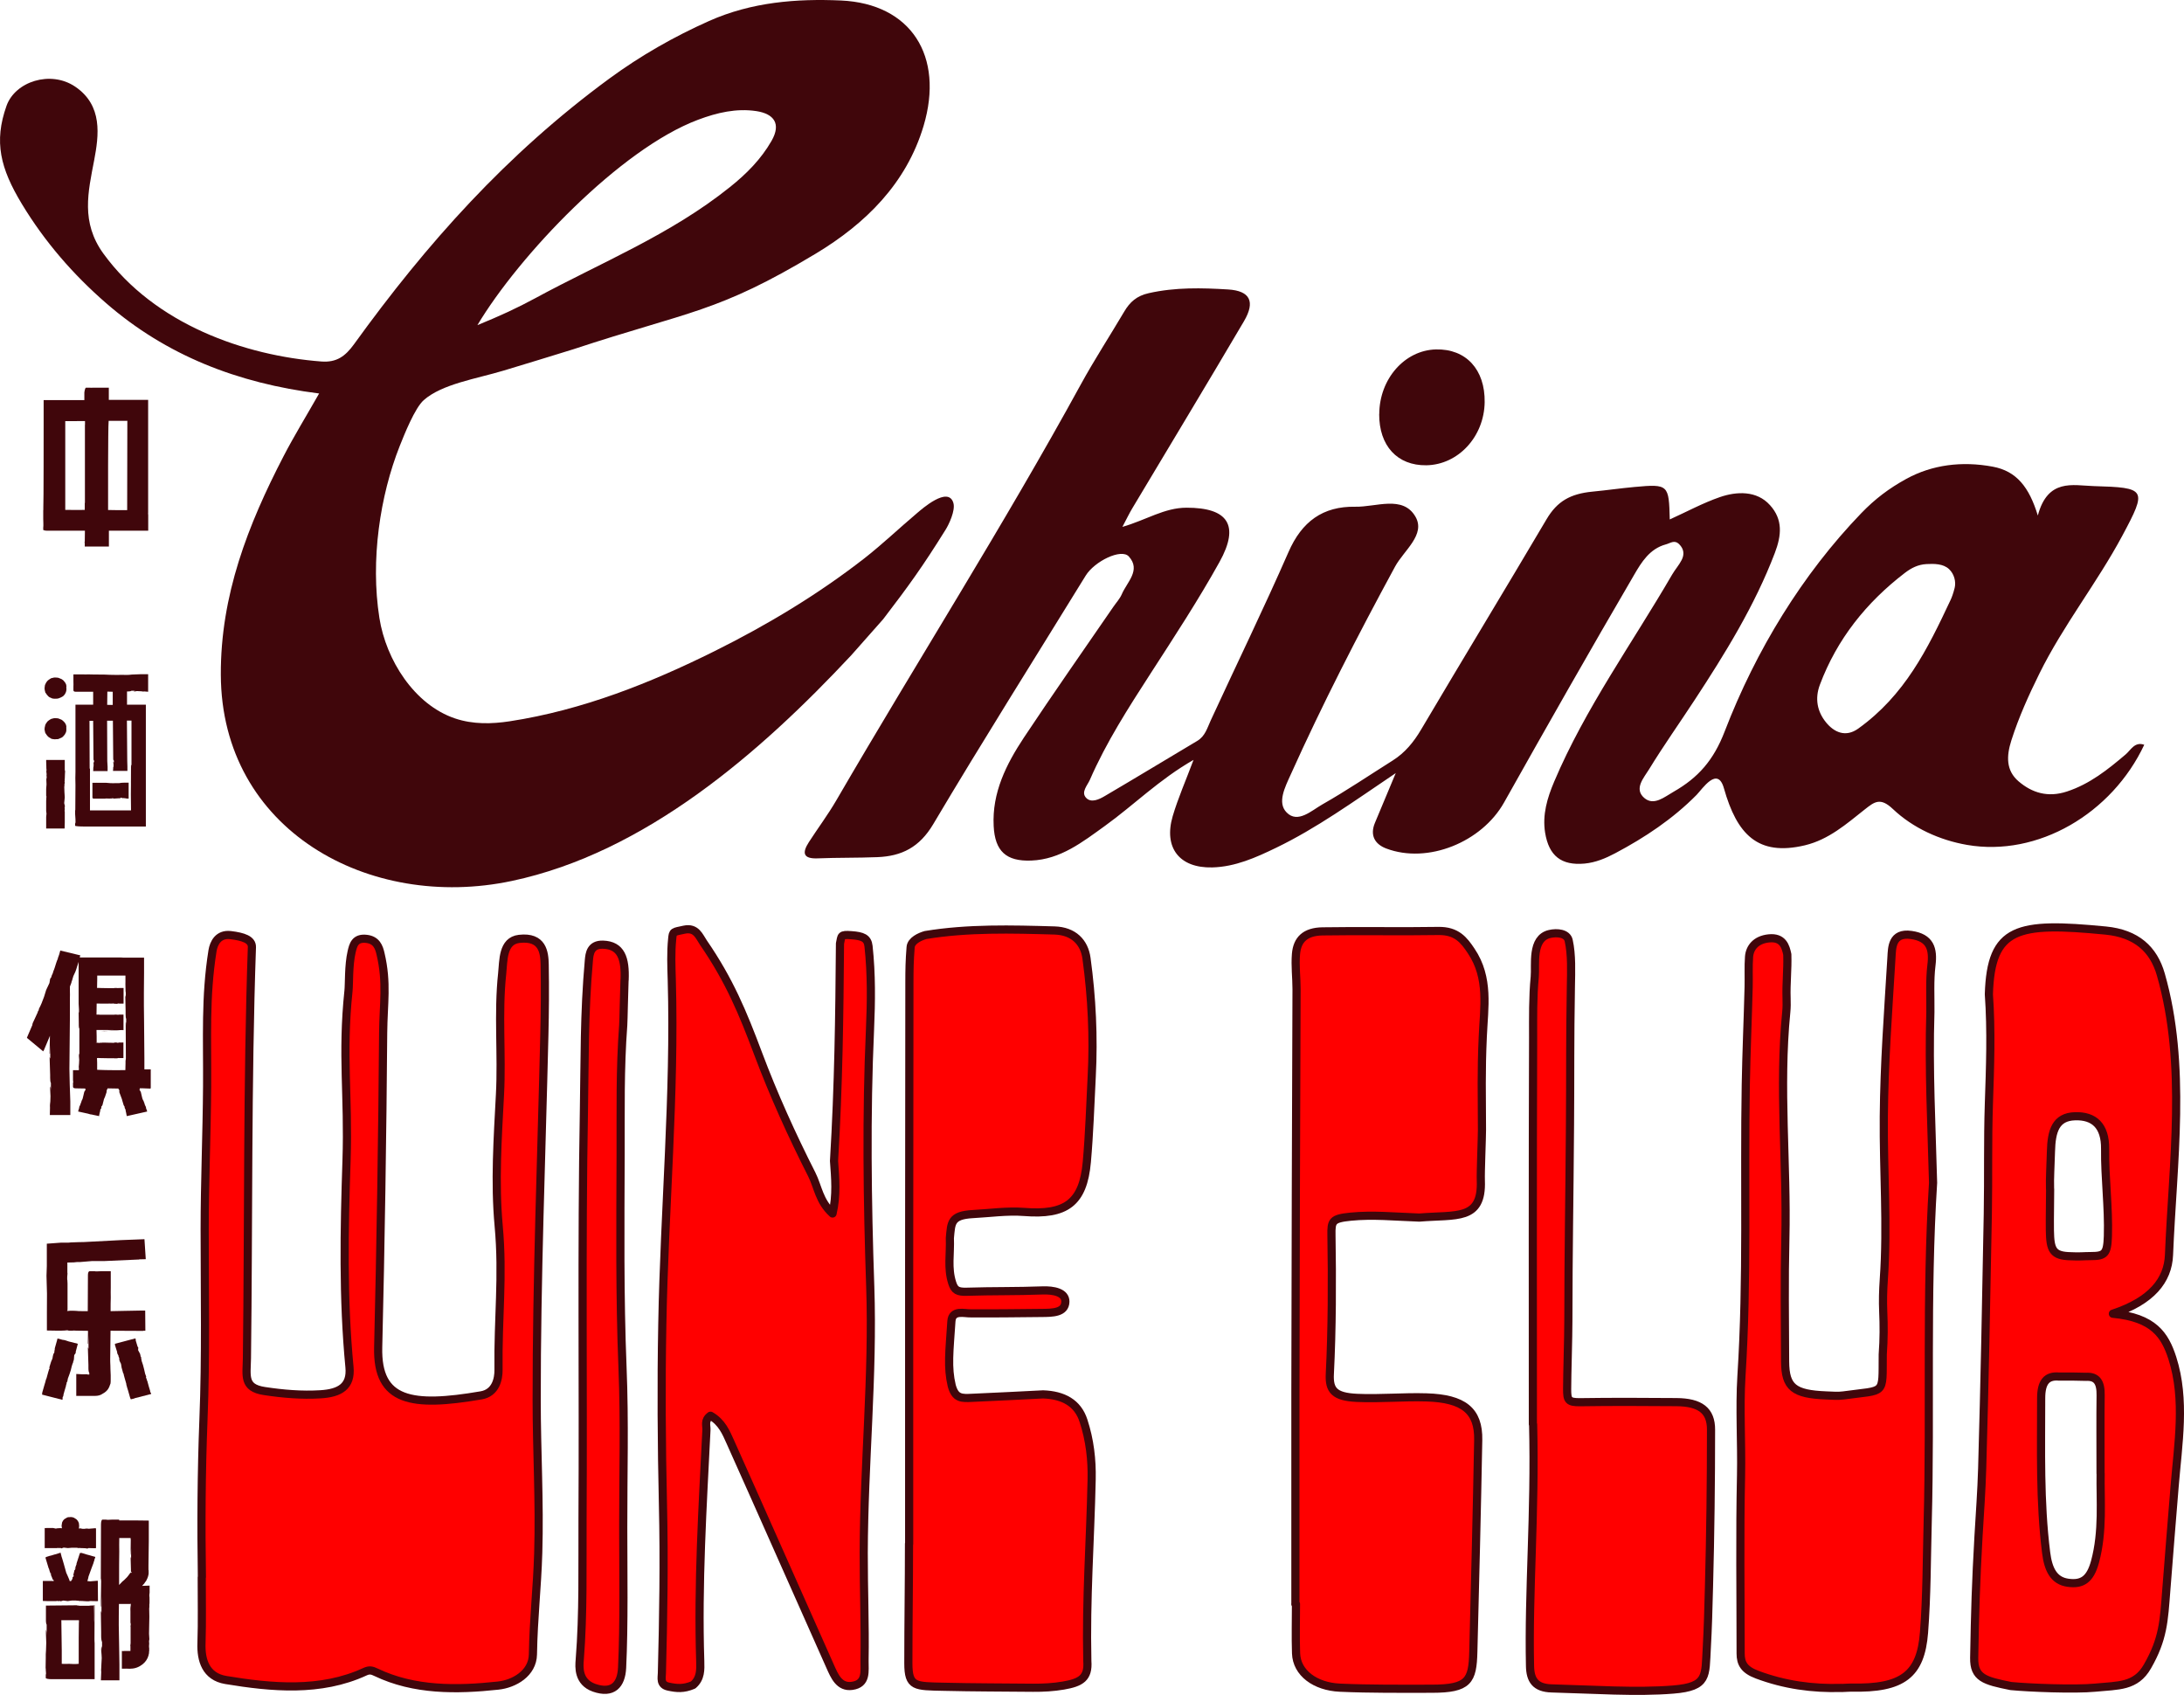
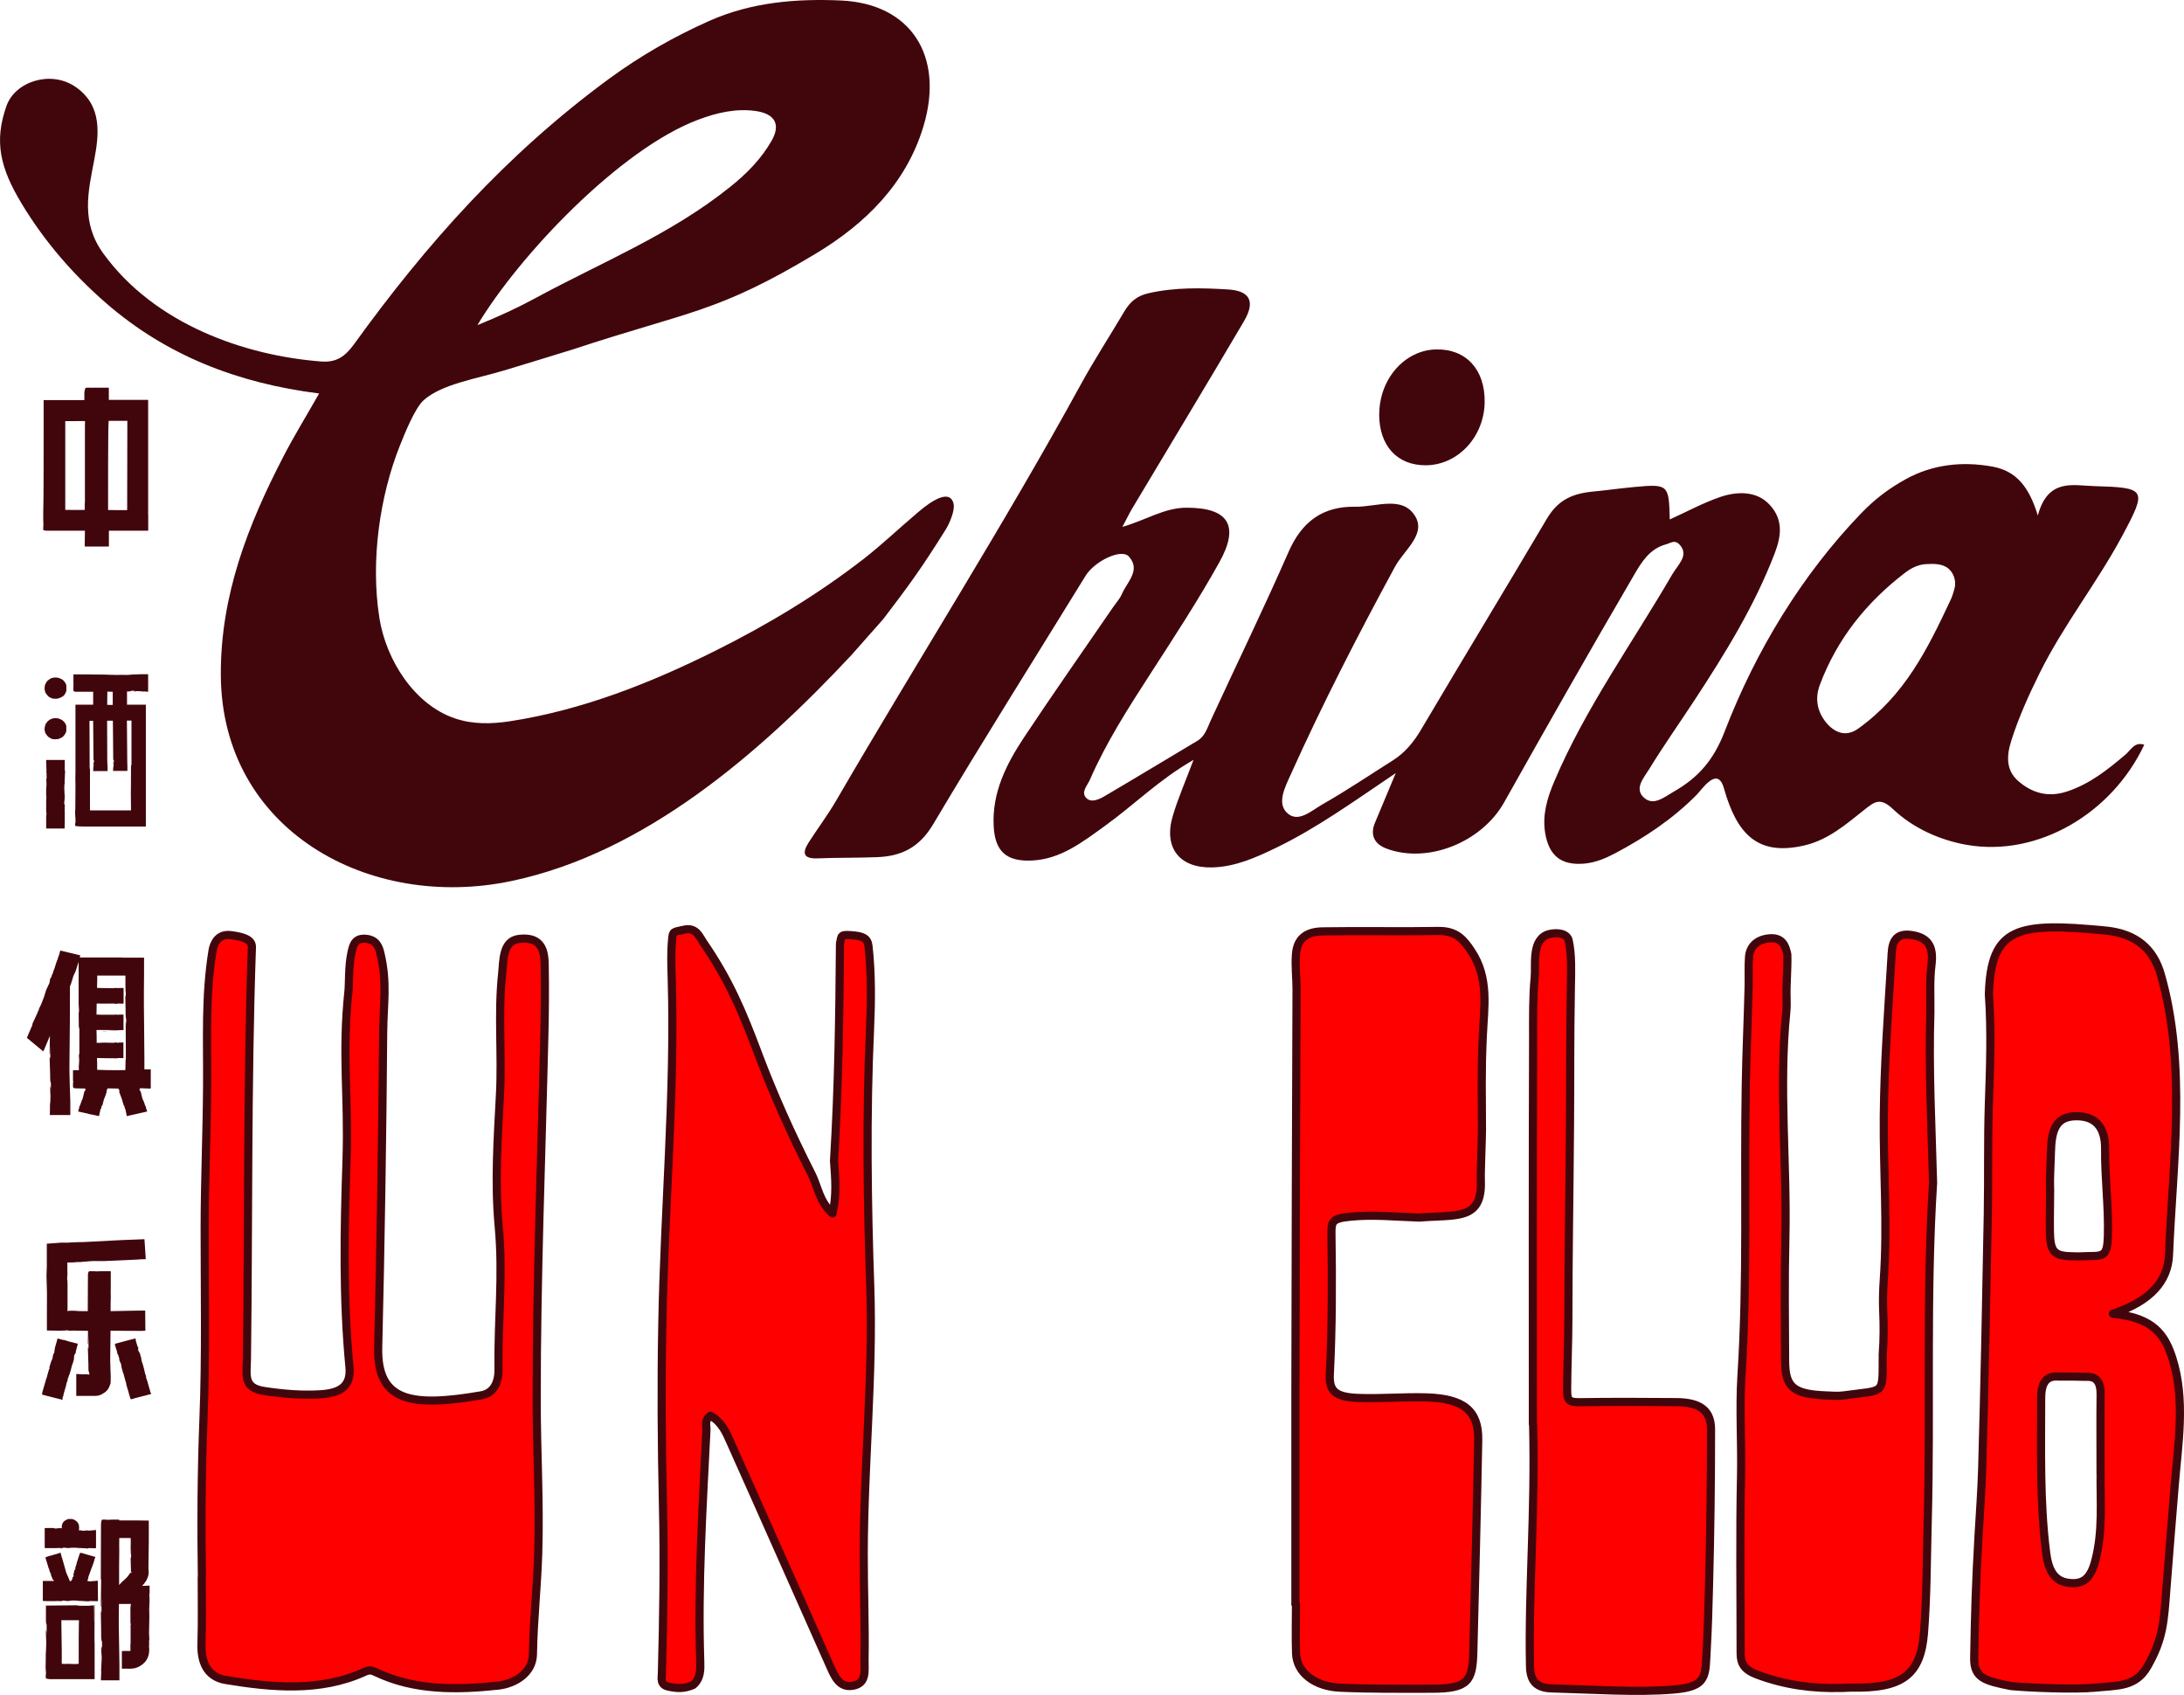
<svg xmlns="http://www.w3.org/2000/svg" id="Layer_2" data-name="Layer 2" viewBox="0 0 267.73 207.73">
  <defs>
    <style> .cls-1 { fill: #40060b; } .cls-2 { fill: red; stroke: #40060b; stroke-linecap: round; stroke-linejoin: round; } </style>
  </defs>
  <g id="Layer_1-2" data-name="Layer 1">
    <g>
      <g>
        <path class="cls-2" d="M24.75,193.31c-.1-6.43-.06-12.87.19-19.28.31-7.79.15-15.56.15-23.34,0-5.69.26-11.73.3-17.56s-.25-10.92.66-16.59c.15-.93.71-2.11,2.23-1.92,1.54.19,2.63.54,2.6,1.48-.58,16.64-.4,33.62-.61,50.39-.03,2.14-.48,3.61,2.13,4.01,2.31.35,4.59.54,6.89.4,2.34-.14,3.78-.94,3.55-3.33-.81-8.43-.64-16.89-.36-25.33.26-7.97-.59-12.89.24-20.79.09-.83,0-3.12.38-4.76.19-.82.4-1.78,1.83-1.61,1.21.14,1.53.99,1.72,1.84.84,3.57.35,6.09.32,9.67-.09,12.18-.31,26.38-.61,38.56-.16,6.69,4.12,7.34,12.63,5.88,1.81-.31,2.13-2.05,2.12-3.1-.08-6.44.59-11.45.02-17.68-.49-5.36-.12-10.74.16-16.1.26-4.91-.26-9.94.27-14.82.17-1.57.02-4.01,2.09-4.25,2.88-.33,3.09,1.68,3.12,3.14.05,2.88.03,5.77-.04,8.66-.35,14.91-.95,29.82-.94,44.73,0,6.24.38,12.48.19,18.73-.13,4.38-.57,7.9-.65,12.44-.04,2.32-2.29,3.62-4.29,3.83-5.04.54-10.26.61-14.95-1.64-.49-.24-.82-.31-1.34-.07-5.47,2.53-11.5,1.94-17.07,1.02-2.46-.41-3.06-2.44-2.98-4.52.09-2.68.02-5.37.03-8.05Z" />
        <path class="cls-2" d="M259.01,161.03c5.01.47,6.38,2.62,7.29,5.43,1.64,5.11.7,10.55.28,15.74-.34,4.25-.7,8.45-1.02,12.7-.29,3.8-.38,5.99-2.31,9.35-1.44,2.52-3.57,2.33-6.43,2.61-2.45.24-8.07.02-10.31-.2-3.25-.65-4.54-1.01-4.5-3.46.1-5.64.21-9.26.53-14.91.16-2.76.37-5.54.45-8.32.3-10.39.5-20.78.69-31.17.08-4.48-.02-8.99.13-13.48.15-4.43.32-8.97,0-13.45.25-8.23,3.48-8.86,14.32-7.81,3.79.37,5.88,2.31,6.76,5.39,3.19,11.14,1.46,23.08,1,34.38-.13,3.11-2.16,5.63-6.88,7.19ZM257.5,180.61c0-3.75-.03-6.67.01-9.58.03-1.6-.47-2.34-1.77-2.27-1.12-.04-2.2-.04-3.31-.03-1.55-.15-2.21.71-2.21,2.64,0,6.33-.18,12.67.61,18.95.26,2.09.96,3.44,2.67,3.68,1.75.25,2.73-.4,3.32-2.57,1.02-3.75.63-7.63.69-10.82ZM251.32,145.75c0,1.7-.05,3.22-.03,5.06.04,2.39.32,3.14,2.61,3.17.96.06,1.6-.02,2.4-.02,1.72,0,2.03-.28,2.1-2.44.11-3.59-.38-7.12-.34-10.69.03-2.89-1.39-4.08-3.68-4.01-2.38.07-2.9,1.78-2.96,4.34-.05,1.89-.15,3.15-.11,4.59Z" />
-         <path class="cls-2" d="M111.45,189.25c0-22.93-.01-45.86.03-68.79,0-1.63.02-2.72.15-4.35.06-.83,1.16-1.31,1.82-1.5,5.19-.86,10.64-.71,15.82-.56,2.33.07,3.65,1.43,3.92,3.41.66,4.81.89,9.64.64,14.48-.18,3.5-.29,7-.6,10.49-.45,5.02-2.57,6.52-7.69,6.12-2.07-.16-4.19.15-6.27.26-2.75.15-2.65,1.08-2.83,2.94.08,1.96-.31,3.65.29,5.51.29.9.67,1.11,1.82,1.07,3.06-.1,6.13-.04,9.19-.16,1.44-.06,2.88.25,2.86,1.38-.03,1.36-1.58,1.37-2.9,1.38-2.88.02-5.06.07-8.66.05-.8.03-2.31-.48-2.41.96-.25,3.77-.5,5.62.04,7.91.44,1.58,1.18,1.55,2.55,1.48,3.25-.16,5.64-.25,8.65-.42,2.47.09,4.24,1.04,4.95,3.23.78,2.38,1.05,4.77,1,7.2-.17,7.79-.7,14.45-.53,22.25.16,2.09-.8,2.64-2.93,3.01-1.22.21-2.48.28-3.73.27-3.8-.04-7.19-.03-10.9-.12-3.55-.08-4.38.04-4.38-2.88,0-5.13.08-9.51.08-14.64Z" />
        <path class="cls-2" d="M87.09,173.53c-.78.57-.46,1.19-.49,1.74-.47,9.43-1.06,18.89-.76,28.33.03,1.06.07,2.12-.87,2.93-1.17.5-2.01.42-3.03.2-1.06-.22-.81-1.08-.8-1.67.18-6.86.29-13.75.13-20.59-.17-7.38-.22-14.76-.08-22.14.25-14.08,1.56-28.14,1.16-42.23-.05-1.67-.12-3.35.05-5.01.09-.94.1-.84,1.48-1.14,1.47-.31,1.84.85,2.35,1.59,3.19,4.64,4.82,8.58,6.71,13.62,1.89,5.03,4.11,9.94,6.57,14.79.77,1.52.89,3.28,2.55,4.79.53-2.26.33-4.36.18-6.44.56-9.27.66-17.79.73-26.65.21-.94.02-1.13,1.41-1.02,1.34.1,1.98.33,2.09,1.35.37,3.45.33,6.76.18,10.21-.47,10.44-.33,21.06.03,31.51.37,10.89-.77,21.75-.8,32.63-.01,4.4.18,8.81.1,13.22-.02,1.26.31,2.84-1.54,3.09-1.57.22-2.16-1.25-2.65-2.34-4.09-9.17-8.14-18.36-12.25-27.53-.53-1.19-1.05-2.45-2.43-3.24Z" />
        <path class="cls-2" d="M158.8,196.62c0-8.67-.01-17.34,0-26.01.03-16.45.07-32.9.14-49.36,0-1.44-.19-2.85-.07-4.31.15-1.79,1.15-2.74,3.24-2.78,4.74-.08,9.48.03,14.21-.05,2.26-.04,3.15,1.14,4.02,2.44,2.25,3.33,1.58,6.97,1.43,10.49-.2,4.38-.11,7.07-.1,11.45,0,1.06-.18,5.17-.14,6.22.19,4.95-3.03,4.15-7.54,4.53-3.1-.11-5.7-.38-8.42-.11-2.27.23-2.38.53-2.35,2.26.09,5.51.08,11.51-.2,17.02-.1,1.99.54,2.8,3.33,2.93,2.87.13,5.68-.15,8.52-.06,4.52.14,6.41,1.61,6.34,5.23-.16,8.65-.38,17.3-.6,25.96-.09,3.54-.6,4.51-5.07,4.52-3.72,0-7.55.04-11.3-.13-3.01-.14-5.28-1.8-5.36-4.21-.07-2.01-.01-4.03-.01-6.04-.03,0-.05,0-.08,0Z" />
        <path class="cls-2" d="M225.74,206.89c-3.59.11-7-.38-10.32-1.62-1.61-.6-2.04-1.38-2.04-2.61,0-7.28-.11-14.56.05-21.83.08-4.06-.2-8.14.05-12.18.76-11.89.32-23.79.53-35.68.07-4.01.25-8,.35-12.01.03-1.19-.04-2.51.05-3.68.08-1.1.82-2.09,2.41-2.26,1.76-.19,2.08,1.03,2.28,1.97.06,1.87-.15,3.57-.09,5.33.02.59.02,1.18-.04,1.77-.92,9.25.11,18.52-.11,27.77-.12,5-.05,10.01-.03,15.01.02,3.2,1.06,4.01,5.05,4.17.72.03,1.44.09,2.1,0,5.25-.73,4.77.07,4.82-5.02.14-1.94.13-3.6.06-5.22-.06-1.33-.02-2.66.07-3.98.47-6.66-.06-13.32,0-19.98.06-6.51.51-12.44.94-19.51.07-1.13.03-3.07,2.42-2.73,2.31.33,2.73,1.69,2.48,3.71-.23,1.86-.11,3.86-.13,5.72-.22,7.19.15,13.99.33,20.95-.88,13.87-.29,27.75-.66,41.63-.12,4.5-.1,9-.45,13.49-.4,5.13-2.58,6.9-8.93,6.75-.39,0-.46.03-1.18.05Z" />
        <path class="cls-2" d="M187.91,174.57c0-14.77-.03-31.07.03-47.38,0-2.5-.04-4.96.2-7.45.14-1.44-.45-4.74,1.83-5.26.9-.21,2.13-.1,2.33.8.39,1.74.3,3.85.27,5.58-.12,6.94-.06,10.6-.11,17.02-.07,9.85-.19,15.02-.2,23.9,0,2.28-.15,6.66-.15,8.48,0,1.35.12,1.63,1.61,1.61,3.92-.06,7.85-.04,11.77-.01,2.93.02,4.27,1.03,4.26,3.39,0,6.36-.08,12.88-.25,19.2-.08,3.03-.13,5.02-.27,7.53-.2,3.43.18,4.76-4.1,5.11-4.48.37-9.96-.01-14.9-.14-2.02-.05-2.64-1.04-2.67-2.75-.2-9.14.65-18.73.38-29.61Z" />
-         <path class="cls-2" d="M76.56,120.12c-.06,1.42-.12,4.96-.16,5.52-.41,5.52-.3,10.33-.32,15.86-.03,8.67-.12,17.38.23,26.07.28,6.95.08,12.74.09,19.7,0,5.33.12,11.83-.14,17.16-.1,2.08-1.15,3.24-3.43,2.44-1.97-.7-1.84-2.54-1.76-3.44.45-5.71.31-11.42.34-17.13.1-16.73-.13-33.46.17-50.18.11-6.16.02-11.84.61-18.43.07-.77.19-1.95,1.73-1.9,2.22.07,2.76,1.68,2.65,4.33Z" />
      </g>
      <g>
        <g>
          <path class="cls-1" d="M262.87,91.26c-3.97,8.48-13.08,13.8-21.74,12.3-3.34-.58-6.62-2.06-9.09-4.4-1.53-1.45-2.24-.9-3.45.06-2.25,1.78-4.41,3.69-7.33,4.39-5.8,1.38-8.34-1.37-9.93-6.99-.78-2.77-2.64.08-3.35.81-2.93,2.96-6.33,5.22-9.97,7.15-1.19.63-2.41,1.14-3.76,1.27-2.86.26-4.38-.95-4.84-3.79-.35-2.2.26-4.24,1.11-6.25,3.82-9.01,9.57-16.96,14.46-25.38.36-.62.85-1.16,1.17-1.79.35-.68.29-1.35-.31-1.94-.59-.57-1.06-.12-1.64.03-1.98.54-2.98,2.19-3.86,3.7-5.41,9.26-10.71,18.58-15.96,27.93-2.73,4.86-9.35,7.57-14.45,5.64-1.37-.52-2.04-1.6-1.37-3.17.74-1.75,1.46-3.5,2.54-6.07-5.25,3.54-9.71,6.76-14.66,9.15-2.5,1.21-5.03,2.34-7.83,2.41-4.03.1-5.99-2.41-4.85-6.29.65-2.2,1.59-4.32,2.55-6.89-4.2,2.4-7.32,5.54-10.86,8.09-2.74,1.97-5.44,4.11-9.03,4.25-3.07.12-4.46-1.14-4.61-4.24-.21-4.08,1.54-7.56,3.71-10.84,3.58-5.39,7.3-10.69,10.96-16.02.35-.51.79-.98,1.03-1.53.63-1.5,2.39-2.96.87-4.64-.92-1.02-4.21.58-5.3,2.36-6.24,10.14-12.6,20.21-18.68,30.45-1.68,2.83-3.86,3.92-6.83,4.04-2.44.1-4.89.05-7.34.15-1.79.07-1.92-.67-1.08-1.98,1.11-1.72,2.34-3.36,3.37-5.13,9.9-17.03,20.49-33.66,29.95-50.94,1.67-3.05,3.57-5.97,5.34-8.96.7-1.19,1.54-1.94,3.02-2.27,3.25-.73,6.5-.65,9.73-.45,2.71.17,3.33,1.51,1.94,3.88-4.52,7.68-9.13,15.3-13.7,22.95-.36.6-.66,1.23-1.21,2.27,2.91-.84,5.15-2.35,7.86-2.35,5.07-.01,6.56,2.13,4.04,6.66-2.59,4.66-5.52,9.13-8.42,13.62-2.73,4.23-5.46,8.46-7.47,13.08-.3.68-1.13,1.52-.44,2.22.62.63,1.58.17,2.26-.23,3.8-2.23,7.57-4.52,11.35-6.77.97-.58,1.22-1.58,1.65-2.51,3.17-6.88,6.49-13.69,9.53-20.63,1.63-3.74,4.21-5.63,8.19-5.56,2.55.05,5.83-1.44,7.37,1.21,1.29,2.21-1.41,4.14-2.49,6.12-4.55,8.38-8.91,16.86-12.82,25.55-.66,1.47-1.67,3.4-.47,4.6,1.36,1.38,3.05-.24,4.37-.99,2.94-1.67,5.75-3.57,8.62-5.38,1.51-.95,2.58-2.26,3.49-3.8,5.09-8.61,10.29-17.16,15.38-25.78,1.31-2.22,2.94-3.12,5.63-3.38,1.85-.18,3.41-.41,5.15-.57,4.19-.39,4.21-.26,4.32,3.98,2.08-.94,4.06-2.02,6.15-2.74,2.03-.7,4.51-.83,6.14.99,1.59,1.76,1.42,3.68.59,5.86-2.46,6.45-6.08,12.3-9.85,18.05-1.85,2.83-3.81,5.59-5.57,8.47-.63,1.03-1.89,2.39-.58,3.51,1.17,1,2.46-.12,3.6-.77,2.99-1.71,4.89-3.84,6.25-7.38,3.84-9.98,9.54-19.28,16.75-26.76,1.67-1.73,3.38-3.03,5.53-4.21,3.13-1.71,6.76-2.2,10.58-1.49,2.92.54,4.47,2.51,5.53,5.99,1.22-4.57,4.29-3.69,6.81-3.61,6.5.19,6.62.35,3.54,6.1-3.1,5.78-7.23,10.96-10.15,16.87-1.32,2.67-2.53,5.35-3.44,8.19-.62,1.94-.67,3.7.88,5.03,1.66,1.42,3.6,2.01,5.92,1.25,2.81-.92,5.02-2.69,7.22-4.56.62-.53,1.1-1.59,2.27-1.17ZM239.61,72.09c.2-.81-.06-1.74-.67-2.32-.71-.69-1.87-.68-2.79-.63-1.03.06-1.84.47-2.65,1.09-4.72,3.62-8.31,8.11-10.41,13.71-.63,1.69-.32,3.26.73,4.57,1.01,1.26,2.43,1.9,3.97.8,5.7-4.09,8.47-9.68,11.33-15.78.13-.27.33-.8.49-1.45Z" />
          <path class="cls-1" d="M104.35,80.32c-11.16,11.94-25.24,24.2-41.61,27.66-17.51,3.71-35.6-6.24-35.67-25.28-.04-9.73,3.32-18.35,7.69-26.78,1.27-2.45,2.72-4.81,4.36-7.69-10.03-1.26-18.75-4.68-26.11-11.07-4.05-3.52-7.53-7.53-10.33-12.16C.04,20.63-.77,17.38.8,12.97c1.06-2.98,5.39-4.38,8.4-2.36,3.43,2.31,2.92,5.99,2.34,9.05-.73,3.84-1.66,7.57,1.14,11.43,6.31,8.68,17.36,12.51,26.72,13.22,1.86.14,2.93-.64,4-2.12,8.9-12.32,18.67-23.29,31.3-32.56,3.82-2.8,7.9-5.13,12.23-7.06C92.14.25,97.65-.18,103.09.06c8.59.39,12.68,6.8,10.13,15.37-2.11,7.08-7.15,12.01-13.22,15.66-12.09,7.27-15.42,7-29.75,11.73-.77.25-7.62,2.34-8.5,2.6-3.35,1.01-7.56,1.64-9.81,3.63-1.09.97-2.39,4.24-2.94,5.62-2.41,6.08-3.61,13.99-2.49,21.08.81,5.14,4.28,10.63,9.27,12.31,2.23.75,4.53.68,6.7.35,8.94-1.37,17.32-4.72,25.12-8.6,6.48-3.22,12.67-6.95,18.33-11.35,2.25-1.76,4.3-3.72,6.48-5.56.59-.5,3.83-3.37,4.46-1.26.28.92-.56,2.67-.96,3.3-2.82,4.52-4.42,6.74-7.64,10.95M58.51,39.86c2.88-1.18,4.87-2.1,7.09-3.3,8.07-4.38,16.56-7.76,23.87-13.62,2.04-1.63,3.82-3.42,5.11-5.67,1.22-2.13.27-3.32-1.85-3.65-2.45-.37-4.82.18-7.16,1.06-9.56,3.59-21.95,16.64-27.05,25.18Z" />
        </g>
        <path class="cls-1" d="M169.08,50.74c.02-4.3,3.12-7.82,6.95-7.91,3.68-.09,6.03,2.46,5.97,6.47-.06,4.23-3.25,7.67-7.15,7.73-3.56.05-5.8-2.39-5.78-6.29Z" />
      </g>
    </g>
    <g>
-       <path class="cls-1" d="M10.38,66.38c-.02.09-.02.17.02.24,0-.19,0-.26-.02-.24Z" />
      <path class="cls-1" d="M14.51,124.5h.13c.07-.02-.16-.02-.13,0ZM12.33,127.93v.02h.13v-.02h-.13ZM12.24,127.93s-.02.02-.04.02h.07l-.02-.02ZM12.8,126.42c-.18,0-.31.02-.43.02h.92l-.49-.02ZM12.13,127.93h-.04s.04.02.07.02l-.02-.02ZM11.93,127.9h-.09v.02h.22s-.07-.02-.13-.02ZM14.51,124.5h.13c.07-.02-.16-.02-.13,0ZM12.8,126.42c-.18,0-.31.02-.43.02h.92l-.49-.02ZM12.33,127.93v.02h.13v-.02h-.13ZM12.24,127.93s-.02.02-.04.02h.07l-.02-.02ZM12.13,127.93h-.04s.04.02.07.02l-.02-.02ZM11.93,127.9h-.09v.02h.22s-.07-.02-.13-.02ZM14.51,124.5h.13c.07-.02-.16-.02-.13,0ZM12.8,126.42c-.18,0-.31.02-.43.02h.92l-.49-.02ZM12.33,127.93v.02h.13v-.02h-.13ZM12.24,127.93s-.02.02-.04.02h.07l-.02-.02ZM12.13,127.93h-.04s.04.02.07.02l-.02-.02ZM11.93,127.9h-.09v.02h.22s-.07-.02-.13-.02Z" />
      <path class="cls-1" d="M18.48,133.35v-2.28h-.78v-1.35l-.04-4.7c0-.78-.02-1.38-.02-1.75v-1.59c0-.68.02-1.49.02-2.43v-1.87h-2.87c.1-.01.25-.02.31-.02h-5.32c0-.07.02-.15.07-.26l-2.46-.59-.13.47-.18.51h.02c-.09.19-.16.38-.22.57-.11.34-.2.69-.36,1.04,0,.07-.02.12-.07.24l-.09.19c-.04.1-.07.19-.07.24l-.07.1-.07.09-.09.53-.4.85-.26.84-.31.81-.07.15s-.04.12-.11.24l-.13.26c-.02.08-.04.15-.04.19,0,.02-.02.04-.04.06-.02.02-.04.04-.04.07-.02.02-.02.04-.04.11,0,.06-.04.1-.07.17l-.34.74-.2.43c-.02.09-.04.13-.04.16v.06l-.63,1.47-.04.11,2,1.66.04-.1.03-.02.62-1.47.13-.32-.04,2v.19h.04l.04-1.11v1.7h-.02s0-.07-.02-.09c0,0-.02-.02-.04-.08l.07,2.18v.37c0,.29.02.5.09.62v.95c0-.24-.02-.43-.07-.55-.02.07-.02.19-.02.38.02.4.04.68.04.83l-.02.66-.04.36c-.02.16,0,.24,0,.39l-.02.91h2.51v-1.66l-.07-2.1c-.02-.92-.04-1.47-.04-1.89,0-.92.02-2.19.04-4.14.02-1.48.02-2.54.02-3.28v-1.25c.02-.35,0-.59,0-.83v-.59l.18-.47.04-.19c.04-.07.07-.11.07-.18l.13-.44.25-.54c.16-.4.25-.81.4-1.21v5.82l.04-.69v1.09h-.02v-.04s-.02-.04-.02-.04l.02,1.38v.26c0,.19.02.32.07.4v3.4c0-.17-.02-.27-.04-.34-.02.02-.02.1-.02.24.02.26.04.43.04.53l-.02.45s0,.09-.02.24c-.02.11-.02.21,0,.32v.25h-.72v1.15c0,.34.07.26,0,.4v.49c0,.12.11.19.36.19h.02l1.12.02.04.15-.16.26-.16.68-.07.25-.04.02s0,.07-.02.09c-.02.02-.04.04-.04.07-.02.01-.02.03,0,.06t-.02.02l-.04.13c-.02.06-.04.08-.04.08t-.02.04v.02s0,.04-.02.07l-.09.21-.07.12s0,.04.02.04v.02l-.13.43v.06l1.19.26c.18.07.4.11.47.11.02,0,.07,0,.09.02l.81.17.02-.07h-.02l.09-.4s.02-.04.02-.07c.02-.02.02-.03.02-.08,0-.07,0-.11.02-.13v-.06s0-.04.07-.07l.04-.07s.02-.08.02-.19v-.04c.07-.08.11-.1.13-.17l.13-.51h.02v-.08l-.02-.02.04-.04s.02-.02,0-.04l.04-.1.09-.19.2-.59v-.07s.02-.04.02-.07v-.12l.09-.15.02-.07,1.18.02h.13v-.04l.02.09.11.15v.12s-.02.04,0,.07v.07l.22.59.07.19.04.1s-.02.04,0,.04c.02.02.04.04.04.04t-.02.02v.07h.02s.16.53.16.53c0,.02.04.07.11.17v.04c0,.07.02.13.04.19,0,.02.02.04.04.07.02.02.04.04.04.07v.06c.02.07.04.11.02.13,0,.04,0,.06.02.08.02.02.02.04.02.07l.04.21.04.21.02.04,2.49-.56-.02-.03h.02l-.16-.45.02-.02v-.04l-.07-.12-.09-.21s-.02-.04-.02-.07v-.02l-.04-.12-.04-.09s-.02-.02-.02-.04l-.02-.02s.02-.04.02-.06l-.07-.07s-.02-.04-.02-.09l-.04-.02-.07-.25-.16-.68-.16-.26.04-.17-.02-.02h.29l1.03.04ZM11.91,131.11v-.85l-.02-.57h.13s.02-.02.07-.02t.04.02h.09l1.07.02h.73s.04.02.09.02c.02,0,.04,0,.08-.02h.01l.02.02s.02,0,.04-.02t.04.02l.18-.04h.02l.09-.02-.02.02h.56v-1.91h-.09c-.09,0-.29.02-.4,0h-.02c-.07.02-.09.04-.11.02l-.07.02s-.07,0-.09-.02c-.02,0-.04,0-.07-.02h-.22s-.04,0-.04.02c-.02,0-.02.02-.03.02-.03.02-1.05-.04-1.52-.02v.02h-.13v-.02h-.07v.02s-.09.02-.13.02c-.02-.02-.04-.02-.09-.02h-.09s-.04-.02-.11-.02v-.02h-.11s.04-.02.07-.02h.04c0-.49,0-1.02-.02-1.51h2.17l-1.77.02h1.43l-.36.02h1.06l.18-.02-.02.02h.04l.02-.02.47-.02v.02h.09v-1.91h-.49s-.07.02-.13.02h-.16s-.07-.02-.09-.02h-.2s-.04,0-.04.02h-1.82s-.02-.02-.04,0t-.02-.02s-.04-.02-.07,0h-.25c0-.4.02-.83.02-1.35h.31s1.8,0,1.84-.02l.03.02h-1.8s1.8.01,1.8.01c.02.02.04.02.09.02.02,0,.04,0,.08-.02h.01l.02.02h.09l.29-.06-.04.03h.56s.02-.01.02-.01v-1.9h-.49s-.09.02-.13,0l-.07.02s-.07,0-.09-.02h-.25s-.04-.01-.04-.01c-.02.01-.04.01-.04.01t-.03.02s-1.79,0-1.79-.02h-.02s-.02,0-.04-.01h-.22s-.04.01-.04.01c.02-.44,0-.81.02-1.07v-.45h3.46v.76l-.02,1.09v.17h.02l.04-.97v1.53h-.02s0-.07-.02-.09c0-.02,0-.07-.02-.09l.04,1.96v.38c0,.28.02.45.07.56v.87c0-.24-.02-.39-.04-.49-.02.04-.02.15-.02.31,0,.37.02,3.38.02,3.56v.59c0,.07,0,.1-.02.17,0,.07-.02.11-.02.17v.28l-.02.83h-.07c-.65,0-2.05.02-3.35-.04Z" />
      <g>
        <path class="cls-1" d="M9.53,164.75l-.25.95v.04s.02.08,0,.1l-.18.26-.04.51s-.02.06-.02.1c0,.02-.02.04-.02.07s0,.02-.02.04c-.02.02-.04.04-.02.04,0,.06,0,.1-.02.12,0,.07-.02.1-.07.17-.02.09-.04.13-.04.15l-.04.11-.13.53-.16.49-.2.54-.07.38-.04.04-.04.06c0,.07,0,.13-.02.17,0,0-.02.04-.04.13-.02.02-.02.07-.02.12l-.2.68-.11.4c-.02.07.02.11-.04.19l-.02.07s-.04,0-.04.07c.02.02,0,.03-.02.06h.02l-.02.24-2.5-.64.02-.25.27-.94.11-.36.07-.28s.02-.07.04-.09c.01-.06.04-.08.04-.1l.1-.37.11-.4.07-.22s0-.07.02-.09c.07-.07.04-.07.07-.09,0-.02,0-.04-.02-.06v-.11s.02-.07.02-.08l.18-.58.16-.38.02-.07c.02-.21.07-.36.09-.43,0-.06.02-.1.07-.15l.07-.15v-.17s.07-.13.04-.24l.04-.19c.02-.07.04-.11.04-.13l.22-.78.04-.17.65.17c.11-.02.54.12.72.19l.74.19s.07.02.2.04l.2.07Z" />
        <path class="cls-1" d="M18.54,170.86l-2.06.53v.02l-.45.11-.02-.11h-.04v-.02l-.27-.95-.11-.35-.07-.27s-.04-.07-.04-.11c.02-.04.02-.08,0-.1l-.22-.77-.07-.26s-.02-.01-.02-.06v-.11s-.02-.03-.04-.03c-.02-.07-.04-.09-.04-.11-.02,0-.02-.02-.02-.04v-.02l-.16-.57-.07-.43-.02-.07c-.11-.19-.16-.34-.18-.4-.02-.04-.02-.1-.02-.17s0-.12-.02-.15l-.07-.16c0-.08-.02-.17-.08-.22l-.08-.18c0-.06,0-.12-.01-.15,0-.01-.28-.85-.28-.9,0-.02.03-.02.03-.04l-.03-.06,2.51-.66.07.17-.04.02.25.83.04.04s.04.02.04.07l-.02.31.25.47c0,.07,0,.08.02.1s.02.04.02.07v.1s.04.04.07.11c.02.02.02.09.02.17,0,.07.02.11.04.17v.09l.18.54.13.5.13.57.13.35-.02.07v.08l.07.12s.02.07.02.13l.07.15.18.66.13.43s.04.09.04.17l.02.07v.07l.02.02.04-.02.04.19Z" />
        <path class="cls-1" d="M17.8,160.65l.02,2.46h-.25l-.02.02-4-.02c-.02,1.53-.04,2.69-.04,3.47,0,.24,0,.47.02.78,0,.35.02.73.04,1.21v.51c0,.17,0,.34-.02.49-.07.15-.09.27-.16.43-.07.17-.16.29-.25.4-.2.24-.49.4-.76.55-.16.07-.29.11-.47.13-.18.02-.36.02-.54.02h-2.02v-2.69l.76.04h.16c.16,0,.27-.02.43,0,.02,0,.04.02.07.02h.02v.02l.07.04s.04-.02-.02-.09t.02-.02c.07.02.09.04.09.09v-.21c-.07-.11-.11-.32-.11-.6v-.41l-.07-2.17c.02.06.04.08.04.1.02.02.02.04.02.09h.02v-1.68l-.04,1.09h-.04v-.19l.02-1.41-1.46-.02c-.2-.02-.36-.02-.47,0h-.29c-.09,0-.16,0-.22-.02t-.04-.02h-.11c-.09,0-.16,0-.2.02-.25.02-.6.02-1.03.02-.34,0-.72-.02-1.22-.02v-.15c.01-.53.01-.97,0-1.32v-.78s.01-2.27.01-2.27l-.06-2.19.04-1.19v-1.87s0-.87,0-.87l1.78-.13h.9c.16-.02.38-.04.67-.04.16,0,.31-.02.58-.02.25,0,.45,0,.6-.01l4.6-.24,2.84-.11.16,2.45-.81.02-.02.02h-.04l-4.24.19h-1.5l-1.21.1c-.11.02-.27.02-.45.02-.18-.02-.38.04-.54.04l-.78.02h-.02v1.21c.02.09.02.19,0,.34-.02.16-.02.24-.02.39,0,.1,0,.19.02.22,0,.11.02.26.02.41v3.2s0,.07-.02.09v.02l-.04.07h.02s.02,0,.04-.02h.11s.11-.02.2-.02h.38c.25,0,.43.02.67.04.25.01.45.01.65.01h.47s.02-4.38.02-4.38v-.04c0-.27.07-.48.22-.48h.58c.18.06.47,0,.9,0h1.1v1.21c-.02.19.02.47,0,.81-.02.35,0,.75,0,1.23-.02.43-.02.96-.02,1.65.57,0,2.85-.07,3.62-.07h.6Z" />
      </g>
      <g>
        <path class="cls-1" d="M18.34,195.26v-.91l-.92.03.2-.22.07-.07.04-.07s.04-.04.04-.07c.09-.08.16-.19.2-.29.16-.3.22-.56.25-.78v-.3c0-.09,0-.15-.02-.17v-.56c0-.66.02-1.61.04-2.98v-2.49c-.87,0-1.3-.02-1.66-.02h-1.19c-.25-.02-.45.02-.6,0h-.18v-.1h-.86c-.34,0-.58.06-.74,0h-.45c-.11,0-.18.27-.18.59v.04l-.02,6.59c.02.06.04.17.04.36l-.04,2.87v.21h.04l.04-1.29v2.02h-.02c0-.07-.02-.09-.02-.11,0-.01-.02-.03-.04-.1l.04,2.6v.5c0,.32.04.56.11.73v1.14c0-.27-.02-.48-.07-.64-.02.11-.04.26-.04.44.04.48.07.83.07,1.02l-.04.76c0,.07,0,.19-.02.43-.02.19-.02.36,0,.54l-.04,1h2.27v-1.96l-.04-2.51c-.02-1.09-.04-1.81-.04-2.29,0-.66,0-1.51.02-2.6h1.39v-.02l.02-.02s.02,0,.02-.02v.04l-.02.02h.04v.15c-.07.37-.04.62-.04.79v1.25c0,.08,0,.15.02.19,0,.02.02.04.02.1,0,.07-.02.11-.02.17-.02.07-.02.11,0,.16v1.99c0,.07-.02.13-.02.19-.02.09-.02.16,0,.21v.56h-.83v.02l-.22-.02v2.17h.38s0,0,0,0h.07c.07-.02.09,0,.11,0h.13c.07.01.13.01.22.01h.09s.04-.01.07-.01c.56,0,1.07-.21,1.5-.56.34-.28.58-.64.69-1.04l.07-.31v-.16l.02-.08v-.37c-.02-.06-.02-.15-.02-.27,0-.16.02-.19.02-.26,0-.15-.02-.24-.02-.3l.02-.15.02-.11-.04-.67.02-1.11.02-.97-.02-1.01.02-.19v-.31c.02-.07.02-.19.02-.28v-.3c0-.24,0-.38-.02-.44v-.2c.02-.06.02-.12.02-.19ZM15.32,202.92v-.02h.02l-.02.02ZM16.15,192.73l-.02.02-.07.07s0-.04.02-.04v-.04l-.02-.02-.02.02-.11.11c-.16.24-.29.38-.36.47l-.34.34-.11.09-.02.03s-.04.02-.07.04l-.18.19-.25.26v-.19c0-1.77,0-3.04.02-3.92,0-.57-.02-1.06,0-1.47v-.17h1.39v.02s.02.1.02.21l-.02,1.68v.12h.02l.04-.76v1.19h-.02v-.06l-.04-.07.04,1.51v.28s.02.03.09.06v.02Z" />
        <path class="cls-1" d="M11.59,196.75h-.6l-.02.02.6.02-.02,1.18v.59l-.02.34v-2.08h-2.1v-.02h.13s.02-.02.04-.02c.07,0,.13,0,.16-.02l-4.13.04v1.89s.01.07.01.11c0,.15.03.25.08.34v1.32c0-.32-.03-.57-.08-.75-.01.11-.01.26-.01.49.01.57.04.94.04,1.16l-.03.92c0,.07-.01.21-.03.49v.45l-.02,1.28h.02v.19c0,.26.07.45,0,.59v.38c-.02.09.28.16.71.16h5.28v-4.43s-.02-.19-.02-.43l.02-4.21ZM9.67,198.88c0,.54-.02,1.18-.02,1.86v3.2h-.09c-.09,0-.16.02-.22.02-.34,0-.58,0-.83-.02-.38,0-.69.02-.94,0v-1.66l-.04-2.91c0-1.02-.02-.68-.02-.78h2.17v.29Z" />
        <path class="cls-1" d="M12.02,196.24h-.07v.02l-.94-.02-.04.02s-.04.01-.09.01h-.27s-.49-.03-.49-.03c-.04-.02-.09-.02-.11,0h-.07s-.02,0-.04-.02t-.04,0s-.04.02-.11.02c-.02,0-.07-.02-.16-.04h-.16l-.11-.02h-.51l-.51.07-.54-.07-.31.09-.13-.04s-.07.02-.16.02c-.04,0-.09,0-.11-.02-.07,0-.13,0-.16.02h-1.06l-.58-.02v-2.45h1.13l.13.02v-.04s.07.02.09.07l-.04-.15v-.04c-.07,0-.11-.04-.13-.11l-.02-.08-.2-.49s.02.02.04.02v.02h.02l-.11-.38.04.26h-.02l-.02-.04-.16-.56s-.02-.03-.04-.06l-.37-1.23c-.03-.07,0-.13.11-.16l.37-.12c.16-.02.34-.09.6-.17.02,0,.22-.04.4-.11l.36-.12s.04.24.07.29c0,.07.04.09.04.18.02.08.07.17.09.27.07.17.11.43.22.75l.27.97.18.4.2.47c0,.07.02.04.02.11l.02.03s.04.02.07.02h.11s0-.06.02-.08l.07-.07.07-.15c0-.07.02-.11.02-.19,0-.02.02-.07.04-.09.01.04.03.08.03.11l.06-.16v-.04s-.04-.08-.04-.15l.04-.09.11-.5s.02.02.02.04v.02h.02l.13-.39-.13.24h-.02l.02-.04.2-.53v-.09l.4-1.23c.02-.07.09-.08.2-.07l.38.11c.16.07.34.1.58.17.02.02.2.04.38.11.11.02.22.06.36.1.02.02-.07.26-.09.28l-.04.19s-.07.12-.09.28l-.27.72-.34.94c-.02.1-.04.26-.11.45l-.02.12c.07,0,.11-.02.18,0,.07,0,.07.02.13.02l.83-.07h.13l.02,2.47Z" />
-         <path class="cls-1" d="M11.77,187.31v2.44h-.07v.02l-.87-.02-.02.02s-.07.04-.09.04l-.27-.04-.45-.02h-.16s-.02,0-.04-.02c0-.02-.02-.02-.04,0-.02.02-.04.02-.09.02-.07,0-.09-.02-.16-.02-.04-.02-.09-.02-.16-.02h-.09s-.47,0-.47,0l-.47.04-.51-.06-.29.1-.07-.04-.07-.02s-.07.02-.13.02c-.04,0-.09,0-.11-.02-.07,0-.11,0-.13.02h-1.53v-2.46l.16.02v-.02h.88l.31.07.25-.04s.07-.02.09,0c.07.02.07-.02.13-.02l.29.02v-.02c0-.07-.02-.07-.02-.12v-.04s-.02-.04-.02-.11,0-.1.02-.12v-.04c0-.07.02-.15.04-.26l.04-.07s.02-.03.04-.1l.13-.17c.09-.09.18-.15.29-.19.07-.07.18-.11.31-.13v.02s.11-.02.2-.02h.04c.09,0,.16,0,.2.02.16.02.27.09.36.16.13.06.22.15.29.25.07.11.11.17.13.24.02.07.04.11.04.13v.1s.02.02,0,.02c.02.02.02.09.02.15,0,.02,0,.07-.02.09t.02.02s0,.08-.02.1c0,.07,0,.11-.02.13.07-.02.13-.02.25-.02l.13.04s.07.01.13.01h.16s.11,0,.2-.03h.18c.07,0,.09.02.11.02.11,0,.2,0,.31-.02.18-.02.38-.02.47-.04h.07l.07.02Z" />
+         <path class="cls-1" d="M11.77,187.31v2.44h-.07v.02l-.87-.02-.02.02s-.07.04-.09.04l-.27-.04-.45-.02h-.16s-.02,0-.04-.02c0-.02-.02-.02-.04,0-.02.02-.04.02-.09.02-.07,0-.09-.02-.16-.02-.04-.02-.09-.02-.16-.02h-.09s-.47,0-.47,0l-.47.04-.51-.06-.29.1-.07-.04-.07-.02s-.07.02-.13.02c-.04,0-.09,0-.11-.02-.07,0-.11,0-.13.02h-1.53v-2.46l.16.02v-.02h.88l.31.07.25-.04s.07-.02.09,0c.07.02.07-.02.13-.02l.29.02v-.02c0-.07-.02-.07-.02-.12v-.04v-.04c0-.07.02-.15.04-.26l.04-.07s.02-.03.04-.1l.13-.17c.09-.09.18-.15.29-.19.07-.07.18-.11.31-.13v.02s.11-.02.2-.02h.04c.09,0,.16,0,.2.02.16.02.27.09.36.16.13.06.22.15.29.25.07.11.11.17.13.24.02.07.04.11.04.13v.1s.02.02,0,.02c.02.02.02.09.02.15,0,.02,0,.07-.02.09t.02.02s0,.08-.02.1c0,.07,0,.11-.02.13.07-.02.13-.02.25-.02l.13.04s.07.01.13.01h.16s.11,0,.2-.03h.18c.07,0,.09.02.11.02.11,0,.2,0,.31-.02.18-.02.38-.02.47-.04h.07l.07.02Z" />
      </g>
      <path class="cls-1" d="M18.16,62.9v-13.89.41s0-.41,0-.41h-4.82v-1.49h-1.86c-.34,0-.34.02-.49,0h-.45c-.11,0-.2.51-.2.62v.9h-2.04c-.09,0-.14,0-.18,0h-1.56c-.22,0-.45,0-.61,0-.05,0-.1,0-.15,0h-.45v.86h0c0,.59,0,1.21,0,1.34v.81s0,10.04-.04,10.21v.27h-.01v1.05c0,.2.04.97,0,1.07v.28c0,.07.25.12.5.12h4.61l-.02,1.58v.36h2.96v-1.94h4.82v-1.93s-.02-.11-.02-.21ZM10.41,52.07v9.58h-.02v.85c-.81,0-1.68.02-1.88,0h-.51v-10.86h0v-.02h.13c.36,0,1.3-.01,2.29-.01v.46ZM15.61,51.63v.19c0,.4-.02,10.05-.02,10.59v.12h-.6c-.2,0-.96,0-1.74-.02v-.38c0-.34-.02-9.81.07-10.55h2.25s.04.02.07.02t-.02.02Z" />
      <g>
-         <path class="cls-1" d="M15.77,95.93v1.96l-.29-.02s-.04,0-.07-.02h-.07s-.04-.01-.04-.01l-.2-.02s-.07.01-.16.02c.06-.06-.06-.07-.06-.07h-.06c-.04.07-.11.08-.18.08h-.13l-.62.04s.01-.02.01-.04h.03s-.49-.01-.49-.01l.31.03v.02h-.04l-.72-.02s-.07,0-.09.02h-1.41c-.11,0-.16-.06-.16-.17v-1.77s.29,0,.36,0,.13-.02.25,0h1.1c.6.07,1,.04,1.26.04.11,0,.31.02.56-.04l.43-.02h.47Z" />
        <path class="cls-1" d="M7.94,95.45s-.02.08-.02.12c.02.02.02.07.02.09s0,.04-.02.06c-.02.02-.02.04,0,.07,0,.02.02.09.02.15,0,.02-.02.09-.04.2v.19l-.02.12.02.64.04.64-.07.71.09.38-.02.07-.02.08s.02.09.02.19c0,.07,0,.11-.02.17,0,.09,0,.16.02.18v1.33l-.02.71h-2.26v-1.42l.04-.4-.04-.32v-.12c.02-.07-.02-.09,0-.15v-.99l.02-.28s-.02-.06,0-.1c0-.07.02-.09.02-.11,0-.01,0-.03-.02-.06-.02-.02-.02-.07-.02-.13v-.78c0-.11.02-.28.04-.51v-.08c-.02-.24-.02-.36-.02-.51,0-.08,0-.15.02-.19.02-.02.02-.08.02-.17l-.02-.19c.02-.07.02-.17,0-.3-.02-.08-.02-.15-.02-.21.02-.03.02-.1.02-.17-.02-.12-.02-.26-.02-.4,0-.24-.02-.47-.02-.62v-.19h2.28v1.23l.02.07s.02.04.02.1l-.02.35-.02.59Z" />
        <path class="cls-1" d="M8.12,84.16s.02.11.02.17v.26l-.04.17-.02.09-.04.06-.07.16c-.11.15-.2.26-.36.34-.11.07-.27.13-.43.19-.09.02-.16.04-.25.04h-.13c-.07.02-.07,0-.13,0-.18,0-.34-.04-.45-.12-.11-.02-.25-.11-.36-.24l-.16-.19c-.02-.07-.04-.09-.07-.11l-.07-.08-.04-.18-.04-.15v-.07c0-.06-.02-.06-.02-.12v-.02c0-.07.02-.07.02-.12v-.04c0-.11.03-.24.08-.35l.04-.06.06-.13c.07-.06.09-.15.16-.21.09-.08.2-.17.34-.25.09-.07.22-.11.4-.13t.04-.02h.27c.09,0,.16.02.25.02.16.07.27.09.43.17.16.09.27.19.38.35.07.07.11.17.16.27.02.07.04.11.04.18,0,.06.02.06.02.12l-.02.02Z" />
        <path class="cls-1" d="M8.14,89.14s0,0,0,0c0,0,0,0,0,0h0s0-.06-.01-.08c0-.01,0-.03,0-.05,0-.02-.02-.07-.03-.11,0-.02,0-.04-.01-.06-.01-.03-.04-.06-.05-.09-.03-.06-.06-.13-.11-.19-.02-.03-.05-.05-.08-.08-.09-.1-.18-.19-.3-.26-.16-.08-.27-.1-.43-.17-.09,0-.16-.02-.25-.02h-.27s-.02,0-.04.02c-.18.02-.31.07-.4.13-.13.08-.25.17-.34.25-.07.07-.09.16-.16.21l-.02.04-.04.08v.02s-.04.04-.04.04c-.03.09-.05.18-.06.27,0,.02-.02.05-.02.07h0v.04s0,.02,0,.03c0,.03-.02.05-.02.1v.02s0,.03,0,.04c0,.03.02.06.02.11v.03h0s.01.04.01.04l.03.14.03.11v.04s.06.05.06.05l.02.03s0,0,.01.01c.02.02.04.04.05.1l.16.19c.09.1.2.18.3.21.02.01.04.03.05.04.09.07.25.11.45.12h.13c.07,0,.07-.01.13-.01.11,0,.18,0,.25-.02.16-.07.31-.13.43-.19.09-.06.15-.12.21-.19.05-.05.1-.11.15-.18l.02-.04.05-.1s.02-.04.03-.06l.02-.02v-.02s.02-.04.02-.04l.04-.18h0v-.27h0s0-.04,0-.06c0-.04,0-.08-.01-.11.01-.01.01-.01.01-.01Z" />
        <path class="cls-1" d="M16.55,84.75c.25-.06.22-.04.31-.04l.38.02c.07,0,.13,0,.2.02s.16.02.25,0l.47.04v-2.15h-.92l-1.05.04c-.51.07-.83.04-1.07.04-.54,0-1.34.02-2.43-.04-.81,0-1.41,0-1.84-.02-.27,0-.51.02-.69,0-.2-.02-.36.02-.47,0h-.69v.83c0,.32.02.54,0,.68v.43c0,.12.09.19.29.19h2.13v1.58h-2.17v8.27c-.02.34-.02,1.04,0,1.61l-.02,3.06h-.02v.49c0,.17.11,1.09,0,1.13v.28c0,.06.56.1,1.25.1h7.42v-14.94h-.67s-1.64,0-1.64,0v-1.62h.2c.13,0,.25-.02.34-.08h.54c-.13,0-.22.02-.29.06.07,0,.11.02.2.02ZM13.14,86.38c.11-.01.36-.01.68-.01h-.68c0-.6.02-1.34.02-1.6l.66.02v1.61h-.68v-.02ZM16.08,93.8c0,.78-.02-.82-.02.24,0,3.27-.02,1.69-.02,3.34,0,.31.02,1.47.02,1.76v.19h-5.03v-5.12h-.04v-.16c0-1.82-.02-4.87-.02-5.7h.45l.04,4.58v.12c0,.09.02.15.07.19v.32c0-.07-.02-.13-.07-.18v.11c.02.15.02.21.02.28l-.02.21s0,.06-.02.1c-.02.07,0,.09,0,.15l-.02.28h1.77v-.53l-.04-.68c0-.3-.02-4.72-.02-4.87v-.09h.71l.04,4.58v.12c0,.09.03.15.08.19v.32c0-.07-.03-.11-.04-.18-.03.02-.03.04-.03.11.03.15.03.21.03.28v.2s-.03.04-.04.11c-.03.07,0,.07,0,.13l-.03.29h1.77v-.53l-.02-.68c0-.3-.04-4.72-.04-4.87v-.09h.56v5.45Z" />
      </g>
    </g>
  </g>
</svg>